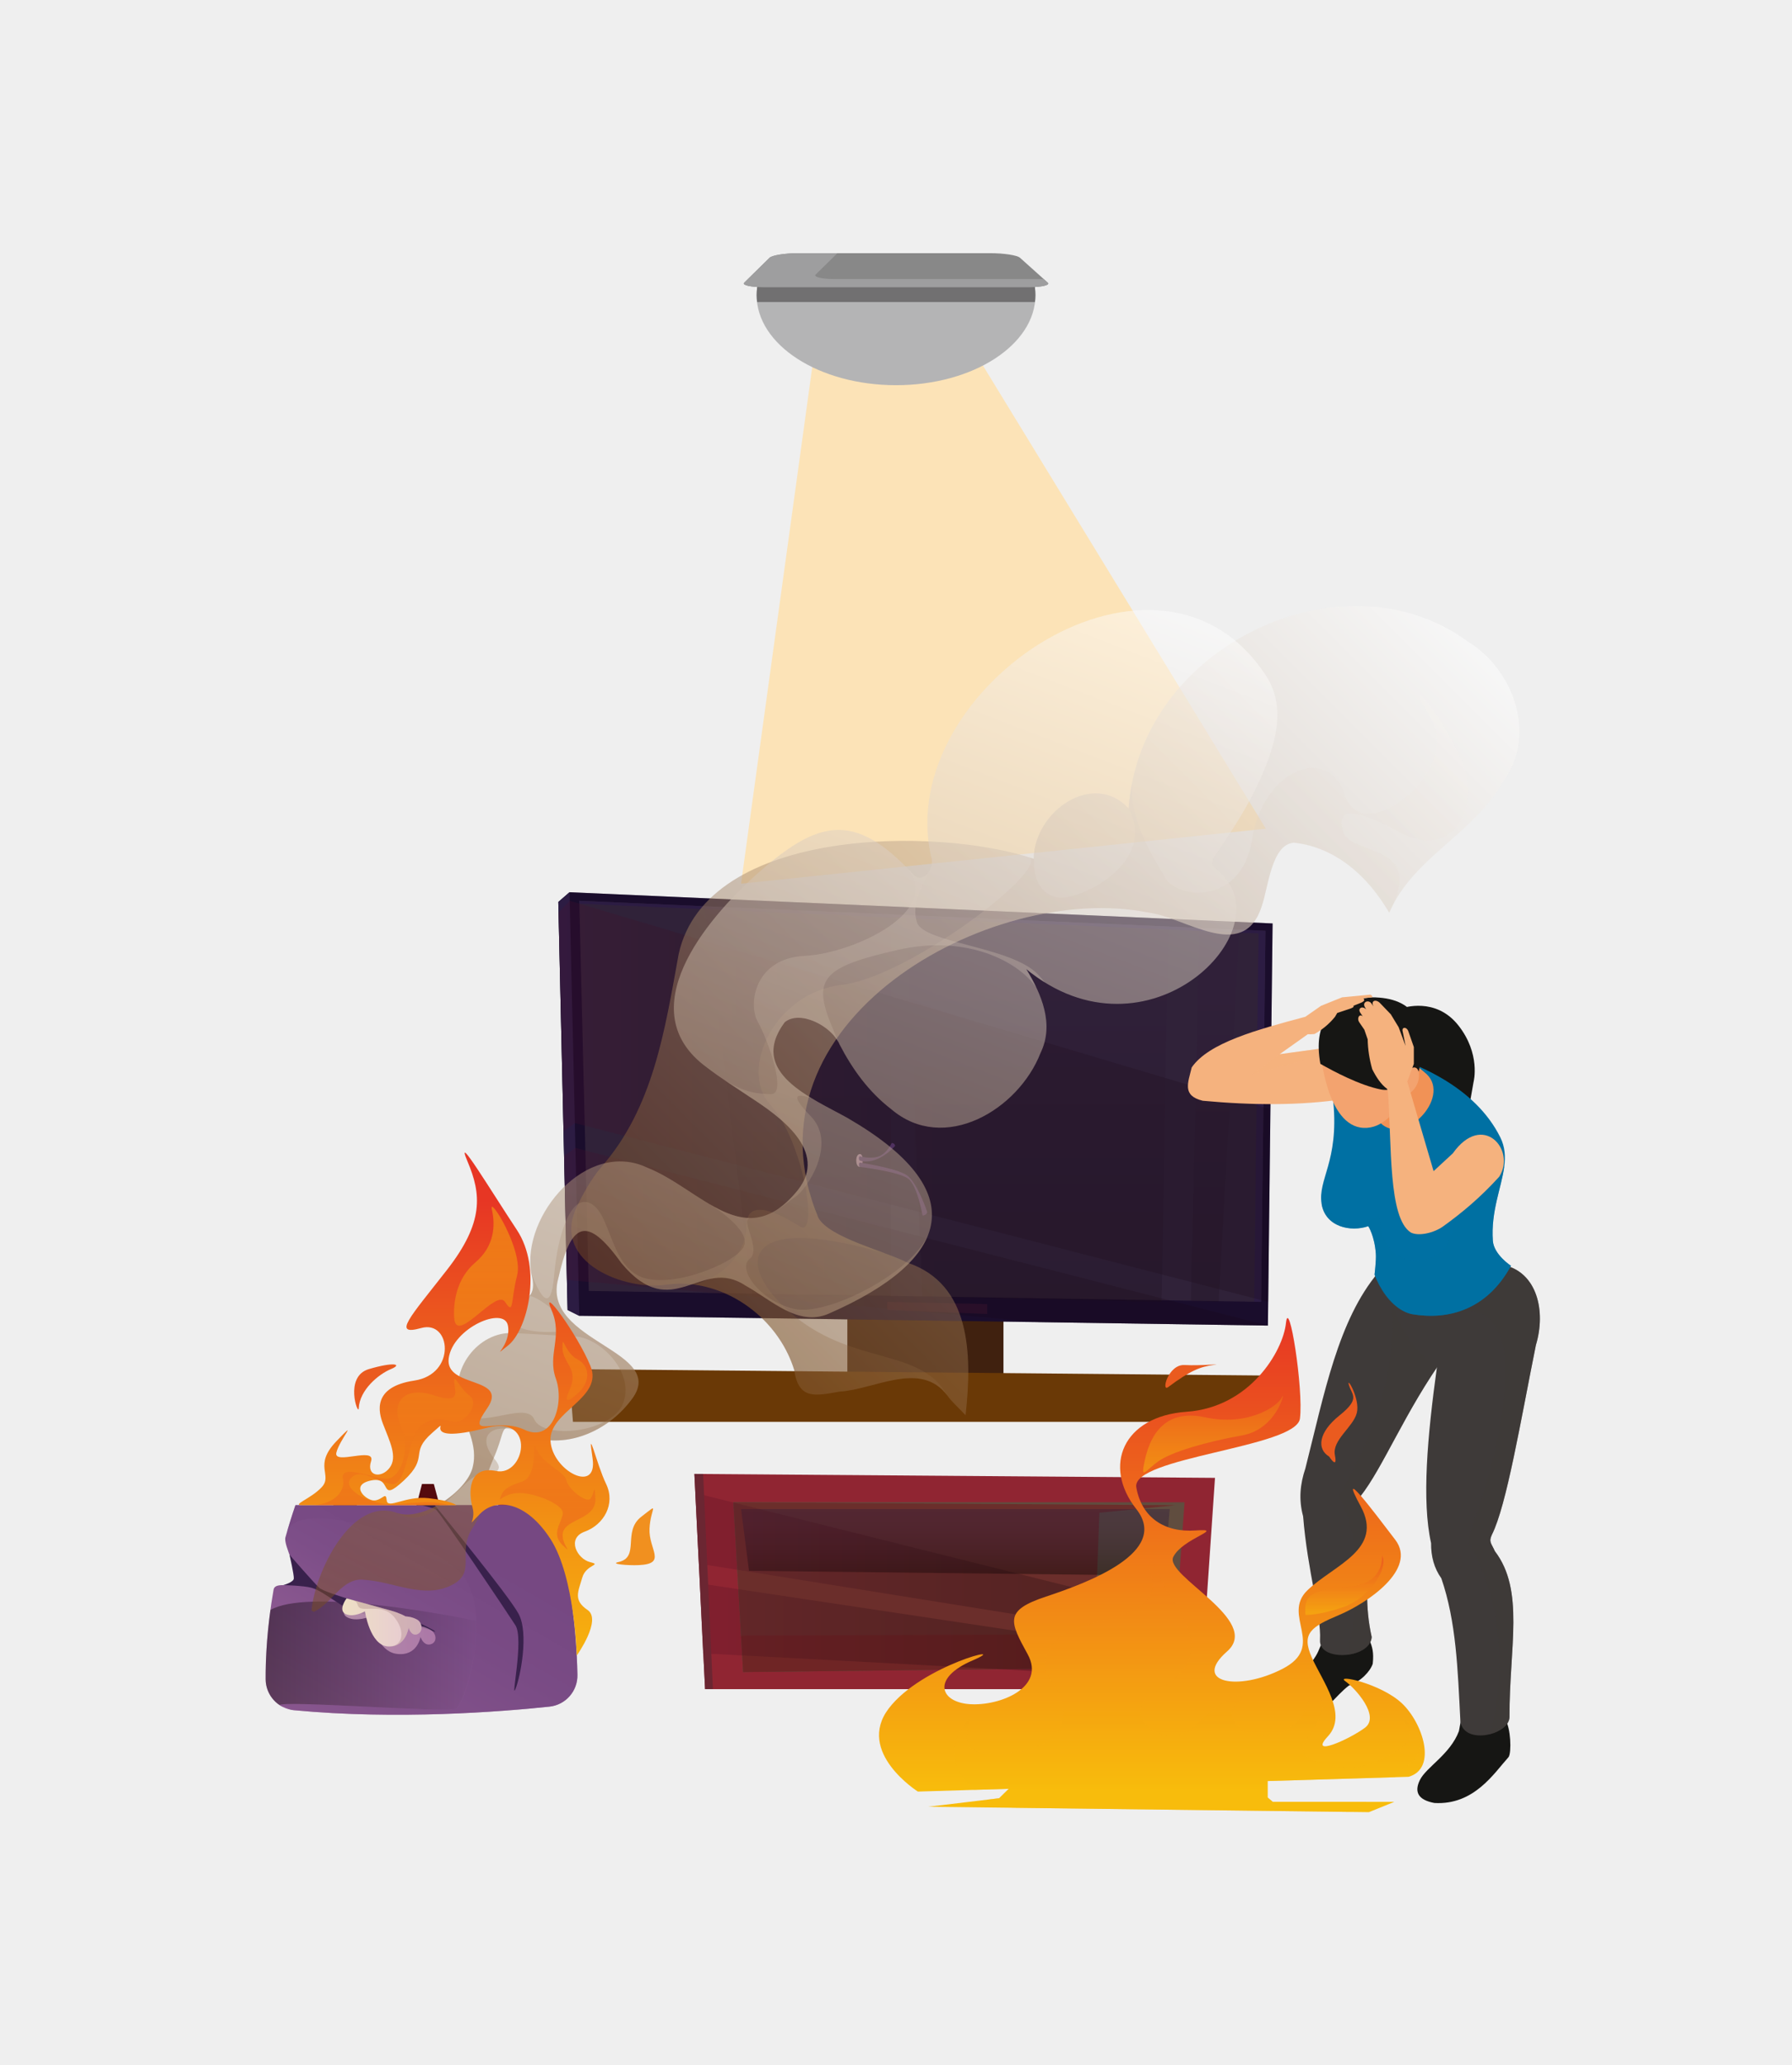
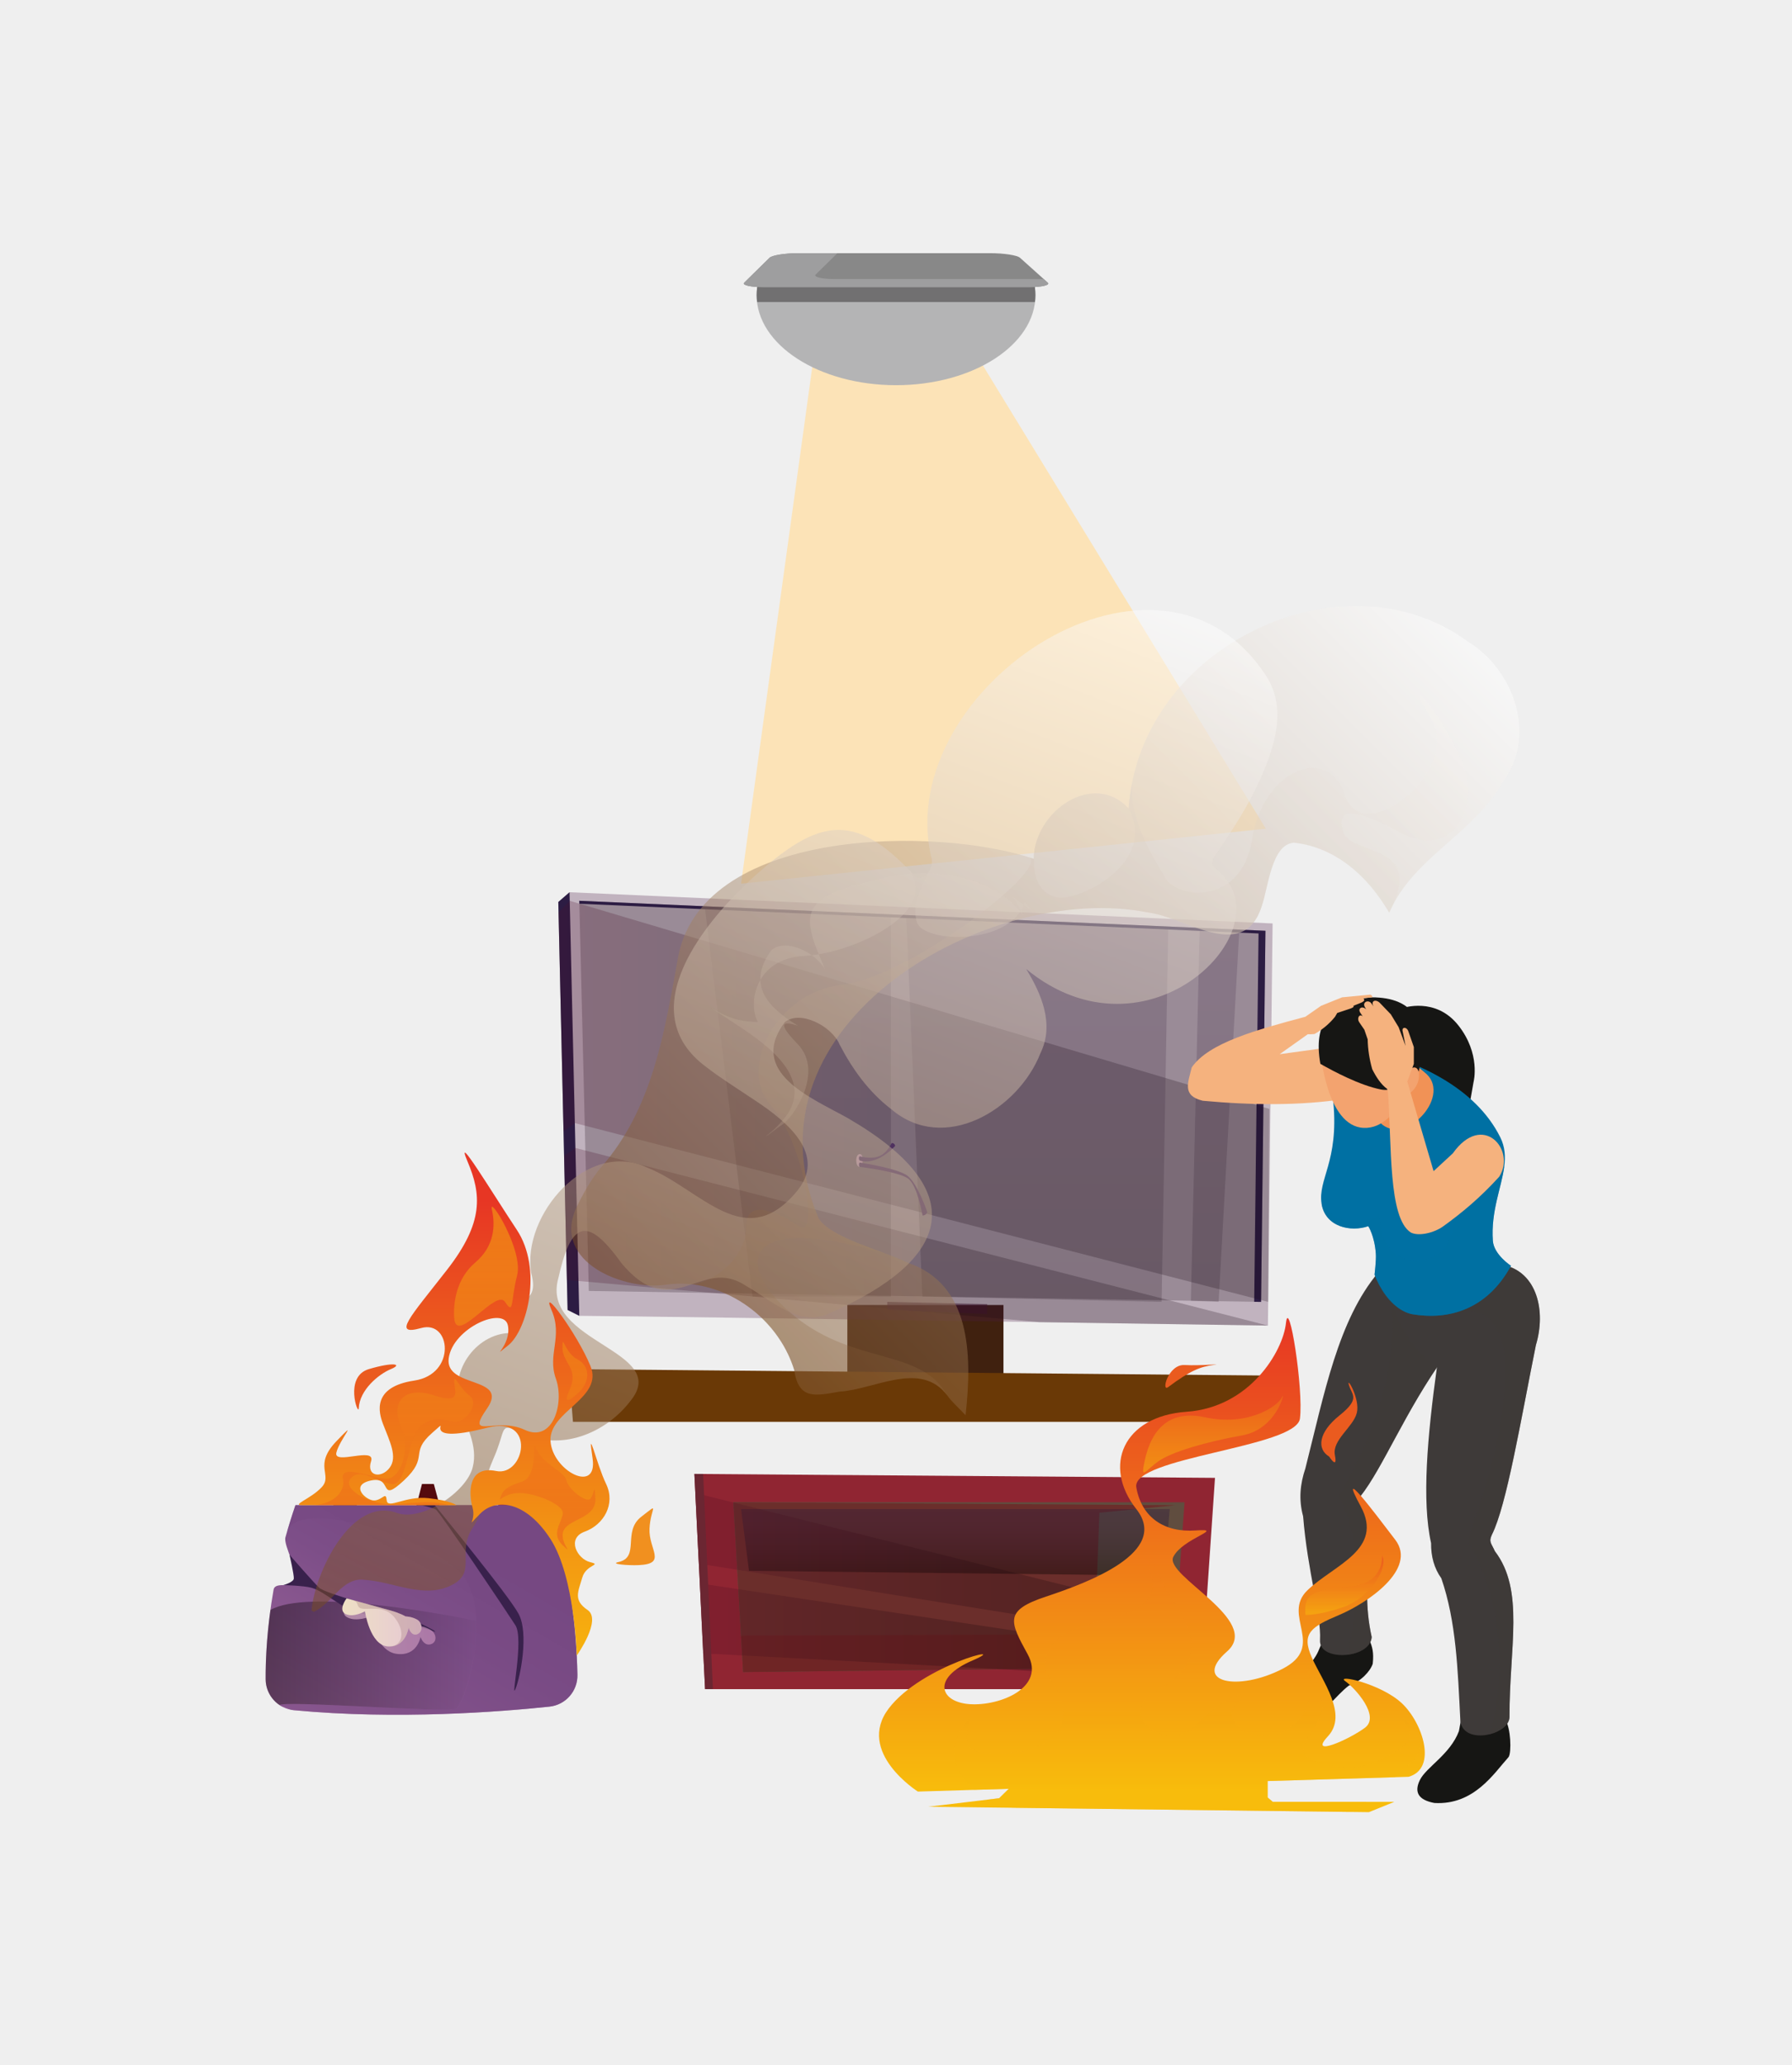
<svg xmlns="http://www.w3.org/2000/svg" version="1.1" x="0px" y="0px" width="560px" height="645px" viewBox="10 10 560 645" enable-background="new 10 10 560 645" xml:space="preserve">
  <defs>
</defs>
  <rect fill="#EFEFEF" width="580" height="665" />
  <rect x="10" y="66.623" fill="none" width="560" height="531.754" />
  <rect x="274.797" y="417.551" fill="#40210F" width="48.785" height="27.004" />
-   <path fill="#070822" d="M184.472,291.691l3.507-3.049l219.707,9.748l-1.466,125.586c0,0-180.442-2.742-215.192-3.049l-3.657-1.828  L184.472,291.691z" />
  <polygon fill="#201D42" points="187.979,288.643 191.027,420.928 187.37,419.1 184.472,291.691 " />
  <polygon opacity="0.37" fill="#595757" points="191.027,291.313 193.998,413.162 404.086,416.584 405.454,300.682 " />
  <polygon fill="#201D42" points="405.454,300.682 191.027,291.313 191.051,292.244 403.295,301.52 401.934,416.551 404.086,416.584   " />
  <linearGradient id="SVGID_3_" gradientUnits="userSpaceOnUse" x1="184.543" y1="353.948" x2="306.829" y2="353.948">
    <stop offset="0" style="stop-color:#4F0E23" />
    <stop offset="0.397" style="stop-color:#2B0712" />
    <stop offset="0.78" style="stop-color:#0F0205" />
    <stop offset="1" style="stop-color:#040000" />
  </linearGradient>
  <polygon opacity="0.24" fill="url(#SVGID_3_)" points="186.102,363.324 189.641,360.736 406.305,416.584 406.681,356.309   188.037,291.313 184.543,294.969 " />
  <linearGradient id="SVGID_6_" gradientUnits="userSpaceOnUse" x1="186.272" y1="396.241" x2="307.352" y2="396.241">
    <stop offset="0" style="stop-color:#4F0E23" />
    <stop offset="0.397" style="stop-color:#2B0712" />
    <stop offset="0.78" style="stop-color:#0F0205" />
    <stop offset="1" style="stop-color:#040000" />
  </linearGradient>
  <polygon opacity="0.24" fill="url(#SVGID_6_)" points="186.271,370.939 189.817,368.506 406.22,423.977 334.885,422.91   187.154,409.727 " />
  <polygon opacity="0.5" fill="#321023" points="287.268,416.584 287.268,419.1 318.504,420.355 318.504,417.27 " />
  <linearGradient id="SVGID_7_" gradientUnits="userSpaceOnUse" x1="259.374" y1="414.908" x2="259.374" y2="293.965">
    <stop offset="0" style="stop-color:#040000" />
    <stop offset="1" style="stop-color:#2D1B3B" />
  </linearGradient>
  <polygon opacity="0.18" fill="url(#SVGID_7_)" points="230.338,293.965 245.171,414.908 288.41,414.908 288.41,296.496 " />
  <linearGradient id="SVGID_8_" gradientUnits="userSpaceOnUse" x1="334.148" y1="416.584" x2="334.148" y2="296.709">
    <stop offset="0" style="stop-color:#040000" />
    <stop offset="1" style="stop-color:#2D1B3B" />
  </linearGradient>
  <polygon opacity="0.18" fill="url(#SVGID_8_)" points="293.235,296.709 298.24,414.908 372.998,416.584 375.063,300.291 " />
  <linearGradient id="SVGID_9_" gradientUnits="userSpaceOnUse" x1="389.69" y1="416.584" x2="389.69" y2="300.715">
    <stop offset="0" style="stop-color:#040000" />
    <stop offset="1" style="stop-color:#2D1B3B" />
  </linearGradient>
  <polygon opacity="0.18" fill="url(#SVGID_9_)" points="384.883,300.715 382.142,416.232 390.824,416.584 397.236,301.258 " />
  <path fill="#6A3906" d="M187.75,437.572l1.295,16.463h216.409c0,0,12.962-6.248-1.597-14.477L187.75,437.572z" />
  <polygon fill="#FCE3B7" points="405.585,268.805 313.172,117.625 265.12,115.279 241.578,285.979 " />
  <polygon fill="#902532" points="226.991,470.307 230.338,537.523 385.19,537.523 389.686,471.531 " />
  <polygon fill="#604D3F" points="239.184,479.154 380.166,479.154 376.502,530.568 242.232,532.188 " />
  <polygon fill="#604D3F" points="239.184,479.154 242.232,532.188 375.063,530.66 377.418,480.07 " />
  <polygon opacity="0.56" fill="#75161B" points="377.418,480.07 353.562,482.428 351.736,530.928 242.232,532.188 239.184,479.154   " />
  <linearGradient id="SVGID_10_" gradientUnits="userSpaceOnUse" x1="308.562" y1="502.057" x2="308.562" y2="482.317">
    <stop offset="0" style="stop-color:#040000" />
    <stop offset="0.081" style="stop-color:#090307" />
    <stop offset="0.446" style="stop-color:#1D1024" />
    <stop offset="0.765" style="stop-color:#291835" />
    <stop offset="1" style="stop-color:#2D1B3B" />
  </linearGradient>
  <polygon opacity="0.39" fill="url(#SVGID_10_)" points="241.578,481.279 244.063,500.568 373.682,502.057 375.546,481.279 " />
  <linearGradient id="SVGID_11_" gradientUnits="userSpaceOnUse" x1="386.649" y1="500.222" x2="235.274" y2="500.222">
    <stop offset="0" style="stop-color:#040000" />
    <stop offset="0.22" style="stop-color:#0F0205" />
    <stop offset="0.603" style="stop-color:#2B0712" />
    <stop offset="1" style="stop-color:#4F0E23" />
  </linearGradient>
  <polygon opacity="0.24" fill="url(#SVGID_11_)" points="228.401,498.652 230.479,498.652 386.139,523.58 386.649,516.076   229.664,476.863 227.318,476.863 " />
  <polygon opacity="0.35" fill="#75161B" points="241.578,520.822 375.546,520.27 375.063,530.66 242.232,532.188 " />
  <linearGradient id="SVGID_12_" gradientUnits="userSpaceOnUse" x1="228.695" y1="518.839" x2="356.256" y2="518.839">
    <stop offset="0" style="stop-color:#4F0E23" />
    <stop offset="0.397" style="stop-color:#2B0712" />
    <stop offset="0.78" style="stop-color:#0F0205" />
    <stop offset="1" style="stop-color:#040000" />
  </linearGradient>
  <path opacity="0.24" fill="url(#SVGID_12_)" d="M228.695,504.494l127.156,19.086c0,0,0.91,9.822,0,9.6  c-0.916-0.236-126.188-6.834-126.188-6.834L228.695,504.494z" />
  <polygon fill="#6B2632" points="229.736,470.307 232.785,537.523 230.338,537.523 226.991,470.307 " />
  <polygon fill="#78261C" points="113.533,482.811 115.96,473.438 119.654,473.438 122.438,483.721 " />
  <polygon fill="#A83332" points="114.809,477.877 120.979,478.584 122.438,483.721 113.533,482.811 " />
  <polygon fill="#78261C" points="165.045,482.811 167.47,473.438 171.163,473.438 173.951,483.721 " />
  <polygon fill="#A83332" points="166.321,477.877 172.492,478.584 173.951,483.721 165.045,482.811 " />
  <polygon fill="#540A0E" points="139.446,482.811 141.871,473.438 145.566,473.438 148.354,483.721 " />
  <polygon fill="#540A0E" points="140.725,480.736 146.896,481.441 148.354,486.58 139.446,485.664 " />
  <linearGradient id="SVGID_13_" gradientUnits="userSpaceOnUse" x1="119.168" y1="-8813.842" x2="167.27" y2="-8730.526" gradientTransform="matrix(1 0 0 -1 0 -8258.727)">
    <stop offset="0" style="stop-color:#9A649A" />
    <stop offset="0.136" style="stop-color:#915D94" />
    <stop offset="0.499" style="stop-color:#7D4E88" />
    <stop offset="0.746" style="stop-color:#764983" />
  </linearGradient>
  <path fill="url(#SVGID_13_)" d="M102.324,480.063h79.256c0,0,8.237,21.406,8.865,52.992c0.105,5.078-3.689,9.393-8.738,9.926  c-15.088,1.596-47.584,4.174-79.848,1.119c-5.005-0.479-8.826-4.662-8.849-9.697c-0.026-6.477,0.422-16.197,2.479-27.926  c0.514-2.918,6.56,0.059,7.293-3.094c0.549-2.363-4.267-10.809-3.58-13.283C100.113,486.836,101.146,483.492,102.324,480.063z" />
  <path opacity="0.5" fill="#764983" d="M181.58,480.063c0,0,8.237,21.406,8.865,52.992c0.105,5.078-3.689,9.393-8.738,9.926  c-15.088,1.596-47.584,4.174-79.848,1.119c-0.333-0.033-0.664-0.086-0.98-0.148c-1.158-0.553-2.17-0.947-2.967-1.117  c-0.19-0.115-0.377-0.227-0.557-0.348c1.508-1.482,52.359,2.432,55.111,1.158c2.974-1.371,12.268-31.803,1.07-42.775  c-11.202-10.973-50.506-23.541-53.889-12.332c0.799-2.762,1.686-5.592,2.676-8.475H181.58z" />
  <linearGradient id="SVGID_14_" gradientUnits="userSpaceOnUse" x1="93.01" y1="-8785.756" x2="158.915" y2="-8785.756" gradientTransform="matrix(1 0 0 -1 0 -8258.727)">
    <stop offset="0" style="stop-color:#040000" />
    <stop offset="1" style="stop-color:#764983" />
  </linearGradient>
  <path opacity="0.42" fill="url(#SVGID_14_)" d="M158.883,516.184c0.48,11.961-4.496,26.58-6.416,27.461  c-2.752,1.273-53.604-2.641-55.111-1.158c0.18,0.121,0.366,0.232,0.557,0.348c-2.936-1.691-4.885-4.84-4.901-8.432  c-0.022-5.273,0.271-12.707,1.495-21.611C105.857,506.242,146.326,513.643,158.883,516.184z" />
  <path opacity="0.28" fill="#4D1B45" d="M184.472,291.691l3.507-3.049l219.707,9.748l-1.466,125.586c0,0-180.442-2.742-215.192-3.049  l-3.657-1.828L184.472,291.691z" />
  <path fill="#39214C" d="M141.729,480.063c0,0,3.288,0.766,4.433,1.332c1.143,0.572,22.154,31.895,24.9,36.166  c2.738,4.26-1.528,23.613,0,19.963c1.521-3.664,4.32-17.529,0.941-23.629c-3.379-6.096-24.984-32.326-25.27-32.785  c-0.283-0.457-0.912-1.047-0.912-1.047H141.729z" />
  <path fill="#39214C" d="M100.47,495.551c0,0,7.345,8.479,9.288,10.309c1.943,1.828,20.57,6.746,23.318,7.541  c2.742,0.805,17.028,7.654,11.771,5.828c-5.261-1.824-22.744-4.566-27.664-7.654c-4.914-3.088-7.314-5.031-9.828-5.715  c-2.516-0.691-8.8-0.834-8.8-0.834s3.141-0.885,3.259-2.023C101.926,501.857,100.47,495.551,100.47,495.551z" />
  <linearGradient id="SVGID_15_" gradientUnits="userSpaceOnUse" x1="117.421" y1="518.432" x2="146.087" y2="518.432">
    <stop offset="0" style="stop-color:#D9B1C8" />
    <stop offset="0.373" style="stop-color:#D4A7C4" />
    <stop offset="1" style="stop-color:#C68DBB" />
  </linearGradient>
  <path opacity="0.68" fill="url(#SVGID_15_)" d="M118.977,510.281c0,0-3.235,3.406-0.373,4.859c2.865,1.445,7.014-0.281,7.014-0.281  s1.764,10.73,8.291,11.633c6.529,0.896,7.501-5.273,7.501-5.273s0.88,2.813,3.089,2.309c2.204-0.51,2.031-3.422,0-4.572  c-2.032-1.152-4.158-1.328-4.158-1.328s-2.006-1.195-5.457-2.297C131.428,514.23,118.977,510.281,118.977,510.281z" />
  <linearGradient id="SVGID_16_" gradientUnits="userSpaceOnUse" x1="116.963" y1="516.681" x2="141.723" y2="516.681">
    <stop offset="0" style="stop-color:#EEE0C4" />
    <stop offset="0.044" style="stop-color:#EEDFC5" />
    <stop offset="1" style="stop-color:#E6C7D4" />
  </linearGradient>
  <path fill="url(#SVGID_16_)" d="M118.306,509.162c0,0-2.797,3.668-0.317,4.885c2.474,1.225,6.056-0.834,6.056-0.834  s1.524,10.586,7.161,10.969c5.641,0.387,6.478-5.869,6.478-5.869s0.763,2.742,2.67,2.063c1.903-0.688,1.75-3.586,0-4.574  c-1.753-0.994-3.593-0.998-3.593-0.998s-1.727-1.033-4.714-1.855C129.063,512.117,118.306,509.162,118.306,509.162z" />
  <linearGradient id="SVGID_17_" gradientUnits="userSpaceOnUse" x1="277.577" y1="372.406" x2="279.636" y2="372.406">
    <stop offset="0" style="stop-color:#D9B1C8" />
    <stop offset="0.373" style="stop-color:#D4A7C4" />
    <stop offset="1" style="stop-color:#C68DBB" />
  </linearGradient>
  <path opacity="0.68" fill="url(#SVGID_17_)" d="M278.609,370.412c1.455-0.232,1.278,3.996,0,3.996  C277.322,374.408,277.146,370.635,278.609,370.412z" />
  <path fill="#4F315F" d="M278.609,374.408c0,0-0.406-0.57,0-1.342c0,0,11.459,1.682,14.777,3.971  c3.311,2.287,6.398,11.545,6.398,11.545s-0.288,0.973-1.485,1.027c0,0-1.583-9.262-4.442-11.486  C291.004,375.898,278.609,374.408,278.609,374.408z" />
  <path fill="#4F315F" d="M278.609,371.096c0,0-0.455,0.58,0,1.309c0,0,4.772,2.121,11.119-4.514c0,0-0.059-0.969-1.086-0.91  c0,0-1.492,3.26-4.057,4.172C282.008,372.064,278.609,371.096,278.609,371.096z" />
  <path opacity="0.21" fill="#7A4A4F" d="M137.683,518.313c0,0,0.763,2.742,2.67,2.063c1.903-0.688,1.75-3.586,0-4.574  c-1.753-0.994-3.593-0.998-3.593-0.998s-1.727-1.033-4.714-1.855c-2.251-0.627-8.915-2.459-12.056-3.322  c3.043,0.836,0.393,2.918,4.508,2.807c4.116-0.117,7.146-0.174,9.664,3.945c2.514,4.109,1.237,8.016-2.957,7.805  C136.846,524.568,137.683,518.313,137.683,518.313z" />
  <path fill="#161614" d="M438.025,522.285c0.785,2.055,1.348,3.674,0.955,7.314c-0.775,2.33-3.658,5.516-7.443,6.793  c-4.387,3.33-7.217,8.531-12.755,10.174c-6.347,1.877-10.188-0.59-9.684-4.365c0.874-6.514,9.337-8.928,12.841-16.455l3.183-7.523  h11.349L438.025,522.285z" />
  <path fill="#161614" d="M480.357,547.031c1.793,2.473,2.029,10.271,1.087,11.686c-4.541,5.018-10.763,15.068-23.188,14.355  c-5.019-0.936-6.422-3.381-4.524-7.205c1.992-4.01,9.458-7.982,12.18-15.234l1.146-6.227L480.357,547.031z" />
  <path fill="#3E3A39" d="M417.225,483.547c1.381,17.297,5.713,30.789,5.28,38.611c-0.274,3.762,4.437,5.184,8.84,4.582  c3.651-0.486,7.099-2.381,7.309-5.496c-4.351-19.363,3.209-33.35-3.665-43.771c7.276-9.125,14.091-26.801,26.847-44.439  l-18.262-22.188l-2.858-3.475c-12.553,14.891-16.842,37.746-22.79,61.223C416.315,473.369,415.779,478.26,417.225,483.547z" />
  <path opacity="0.5" fill="#3E3A39" d="M431.345,526.74c3.651-0.486,7.099-2.381,7.309-5.496c-4.351-19.363,3.209-33.35-3.665-43.771  c7.276-9.125,14.091-26.801,26.847-44.439l-18.262-22.188c4.783,20.355-2.293,44.033-15.231,66.404  C435.408,491.678,434.895,505.43,431.345,526.74z" />
  <path fill="#3E3A39" d="M459.041,436.928c-2.996,21.73-4.773,41.729-1.832,54.982c-0.036,4.137,0.942,7.842,3.206,10.994  c4.655,13.525,5.133,28.318,5.954,44.67c0.608,4.199,5.244,5.045,9.268,4.004c3.223-0.832,6.047-2.885,6.082-5.371  c-0.072-21.77,4.813-39.527-4.58-51.781c-1.043-2.422-2.008-2.84-0.916-5.156c4.6-9.146,8.951-35.42,13.747-59.221  c3.206-10.643,0.347-22.678-10.008-24.969l-6.278,1.244l-29.992,5.967C446.132,421.432,449.704,430.408,459.041,436.928z" />
  <path opacity="0.5" fill="#3E3A39" d="M468.662,490.99c9.891,18.055,12.572,38.148,6.975,60.588  c3.223-0.832,6.047-2.885,6.082-5.371c-0.072-21.77,4.813-39.527-4.58-51.781c-1.043-2.422-2.008-2.84-0.916-5.156  c4.6-9.146,8.951-35.42,13.747-59.221c3.206-10.643,0.347-22.678-10.008-24.969l-6.278,1.244l-9.238,13.693  c9.834-2.459,13.544,3.213,15.517,11.184C481.987,449.59,475.847,470.156,468.662,490.99z" />
  <path fill="#F5B27E" d="M429.947,353.248c-13.494,2.014-28.324,1.982-44.1,0.516c-6.529-1.602-4.576-5.604-3.438-10.402  c5.286-7.715,20.371-11.781,35.508-15.828l1.034,5.268l-9.049,6.418l16.263-2.225L429.947,353.248z" />
-   <polygon opacity="0.3" fill="#F5B27E" points="409.903,339.219 401.385,345.406 424.789,339.219 422.996,337.434 " />
  <path fill="#161614" d="M448.369,324.813c0,0,10.214-3.58,17.319,5.357c7.099,8.932,4.81,17.674,4.81,17.674l-1.604,9.133  l-9.284,0.912l-13.168-13.285l1.927-19.014V324.813z" />
  <path fill="#0070A3" d="M422.996,385.936c1.151,7.23,9.088,8.912,14.584,7.002c0,0,1.963,2.904,2.375,8.637  c0.145,2.035-0.412,6.484-0.412,6.484c1.508,4.033,4.744,9.068,8.914,11.324c0.934,0.504,1.924,0.877,2.951,1.057  c11.382,1.898,23.332-1.494,30.771-15.129c0,0-5.332-3.473-5.656-7.787c-0.667-9.219,2.676-16.566,3.547-23.158  c0.426-3.18,0.255-6.184-1.211-9.148c-7.785-15.691-26.086-23.953-43.615-28.223l-8.578,17.234  C428.416,372.781,421.762,378.297,422.996,385.936z" />
  <path fill="#F19256" d="M450.221,340.678l5.614,4.777c7.675,7.352-7.112,22.697-14.493,15.193l-9.906-11.092L450.221,340.678z" />
  <path fill="#F3A36F" d="M453.008,341.549c0,0-5.116,21.225-16.877,20.691c-11.758-0.533-13.515-24.127-13.515-24.127  c0.079-10.043,5.319-16.09,18.628-15.887C450.283,323.451,454.766,329.311,453.008,341.549z" />
  <path fill="#161614" d="M450.332,347.582l-4.324,2.084c-1.414,0.684-2.997,0.879-4.535,0.568  c-6.506-1.299-14.584-5.559-18.856-7.998c-2.294-12.813,3.036-19.748,16.037-20.771c13.229,0.01,18.032,7.789,14.731,23.021  L450.332,347.582z" />
  <path fill="#F3A36F" d="M450.41,344.186c0.514-0.529,1.25-1.002,1.943-0.756c0.691,0.238,0.976,1.057,1.051,1.783  c0.226,2.197-0.723,4.475-2.44,5.869c-0.302,0.248-0.638,0.471-1.024,0.563c-0.386,0.084-0.82,0.01-1.092-0.275  c-0.217-0.223-0.302-0.539-0.36-0.848C448.064,348.268,448.808,345.828,450.41,344.186z" />
  <path fill="#F5B27E" d="M449.475,348.592l2.35-6.355v-5.242l-1.715-4.914c-0.539-1.533-2.257-1.412-1.74,0.191l0.877,4.369  l-2.172-5.842l-2.441-4.021l-3.343-3.484c-1.302-1.373-3.046-0.836-2.064,1.035l-0.651-0.955c-1.027-1.35-3.003-0.352-2.021,1.203  l0.379,0.668c-1.178-1.264-2.826-0.361-1.792,1.105l0.723,1.07c-1.105-0.992-1.937,0.67-1.057,1.891l1.554,2.27l1.034,3  c0.065,3.023,0.514,6.127,1.43,9.338c1.328,2.637,2.819,4.822,4.64,6.131l0.975,3.199c0,0,5.037-1.891,5.211-1.891  S449.475,348.592,449.475,348.592z" />
  <path opacity="0.5" fill="#0070A3" d="M422.996,385.936c1.151,7.23,9.088,8.912,14.584,7.002c0,0,1.963,2.904,2.375,8.637  c0.145,2.035-0.412,6.484-0.412,6.484c1.584,4.232,4.482,9.064,8.914,11.324c0.77,0.4,1.584,0.717,2.457,0.939  c0.164,0.043,0.328,0.082,0.494,0.117c11.382,1.898,23.332-1.494,30.771-15.129c0,0-5.332-3.473-5.656-7.787  c-0.667-9.219,2.676-16.566,3.547-23.158l-13.773,6.363l-1.583,9.48c-1.027,9.215-5.261,14.377-14.454,13.27  c-6.595-1.322-9.225-7.871-9.16-14.203C435.447,393.166,427.317,392.264,422.996,385.936z" />
  <path fill="#F5B27E" d="M478.513,377.479c-5.979,6.594-11.855,11.445-17.562,15.537c-2.813,2.021-7.566,3.135-10.047,1.91  c-7.115-4.488-5.953-27.191-7.2-44.596c1.21-2.789,3.596-3.43,6.092-2.486L458,375.742l6.008-5.555  C473.348,357.043,483.858,369.113,478.513,377.479z" />
  <path fill="#F5B27E" d="M417.421,331.773c0.065,1.354,1.63,1.322,3.363,1.145c2.692-1.502,4.757-3.344,6.415-5.385l0.684-1.184  l4.126-1.375c0.743-0.273,1.233-0.555,0.916-0.869l2.598-1.037c0.769-0.377,1.076-0.803,0.521-1.303l2.8-0.301  c0.085-0.369-0.163-0.631-0.599-0.84l-8.836,0.84l-6.569,2.641l-4.921,3.428L417.421,331.773z" />
  <linearGradient id="SVGID_18_" gradientUnits="userSpaceOnUse" x1="369.969" y1="575.934" x2="369.969" y2="421.633">
    <stop offset="0.044" style="stop-color:#F8BC0C" />
    <stop offset="1" style="stop-color:#E73624" />
  </linearGradient>
  <path fill="url(#SVGID_18_)" d="M296.838,569.506c0,0-19.434-12.297-9.141-25.91c10.289-13.629,39.229-20.598,26.26-15.055  c-12.975,5.547-10.243,13.053-0.863,13.668c9.376,0.615,23.783-5.176,18.064-15.563c-5.715-10.387-7.338-13.699,5.703-18.029  c13.039-4.326,38.858-13.846,28.236-27.338c-10.62-13.48-4.155-28.994,15.703-30.385c19.857-1.383,30.143-18.994,31.059-27.676  c0.916-8.689,5.542,20.74,4.371,29.803c-1.172,9.055-52.782,12.051-51.133,21.48c1.648,9.426,8.779,14.152,18.49,13.459  c9.709-0.688-3.933,2.352-6.923,8.23c-2.983,5.865,27.893,19.832,16.799,29.549c-11.093,9.725,3.412,12.594,17.31,5.443  c13.885-7.152-0.475-16.658,7.842-24.582s23.938-12.684,16.59-26.201c-7.345-13.521,3.814,1.299,10.809,10.465  c6.994,9.168-8.731,19.779-17.555,23.502c-8.83,3.717-11.85,5.771-8.512,13.268c3.343,7.49,11.357,17.793,5.037,24.598  c-6.326,6.805,6.75,0.936,11.555-2.656c4.81-3.6-2.904-12.229-6.137-14.543c-3.226-2.316,11.077,0.725,17.652,6.867  c6.57,6.145,11.205,20.422,2.134,22.992l-44.048,1.328l0.004,5.131l1.6,1.373h37.963l-7.921,3.209l-137.714-1.684l22.168-2.666  l2.984-2.936L296.838,569.506z" />
  <linearGradient id="SVGID_19_" gradientUnits="userSpaceOnUse" x1="380.827" y1="575.865" x2="380.827" y2="421.557">
    <stop offset="0.044" style="stop-color:#F8BC0C" />
    <stop offset="1" style="stop-color:#E73624" />
  </linearGradient>
  <path opacity="0.47" fill="url(#SVGID_19_)" d="M448.932,547.934c3.469,5.148,1.106,7.191-6.134,10.926  c-7.239,3.73-11.964,4.035-20.555,1.52c-8.591-2.514-3.981-6.629,0-13.463c3.978-6.828-7.642-24.258-3.628-14.729  c4.018,9.518-4.697,20.195-13.161,20.045c-8.454-0.146-13.714-6.941-8.218-11.059c5.489-4.125-4.123-2.283-13.42,7.486  c-9.301,9.768-26.133-3.822-11.928-10.973c14.211-7.152,11.62-18.227,5.195-27.059c-6.432-8.836-9.54-22.125-7.115-7.416  c2.424,14.707-25.776,10.533-31.721,21.248c-5.944,10.713,5.028,9.398,3.883,22.059c-1.139,12.648-28.341,13.178-29.718,8.369  c-1.368-4.799,3.435-12.791-1.728-5.313c-4.004,5.822-3.494,12.988,3.684,19.4l10.855-0.328l-2.984,2.936l-3.814,0.461  c1.165,0.748,2.428,1.484,3.812,2.205c0,0,2.024,0.127,5.499,0.332l104.119,1.283c1.832-0.891,3.559-1.949,5.188-3.141h-29.299  l-1.6-1.373l-0.004-5.131l39.795-1.203c1.715-1.598,3.416-3.18,5.188-4.639C458.612,554.209,445.465,542.773,448.932,547.934z" />
  <linearGradient id="SVGID_20_" gradientUnits="userSpaceOnUse" x1="389.07" y1="469.824" x2="389.07" y2="423.27">
    <stop offset="0.044" style="stop-color:#F8BC0C" />
    <stop offset="1" style="stop-color:#E73624" />
  </linearGradient>
  <path opacity="0.47" fill="url(#SVGID_20_)" d="M367.662,466.428c2.208-10.633,8.178-16.148,18.987-13.799  c13.321,2.895,22.721-3.455,23.967-6.301c1.243-2.84-1.276,9.957-12.438,11.939c-11.162,1.984-22.213,5.189-26.289,8.16  C367.813,469.395,366.445,472.291,367.662,466.428z" />
  <linearGradient id="SVGID_21_" gradientUnits="userSpaceOnUse" x1="430.103" y1="514.368" x2="430.103" y2="495.744">
    <stop offset="0.044" style="stop-color:#F8BC0C" />
    <stop offset="1" style="stop-color:#E73624" />
  </linearGradient>
  <path opacity="0.47" fill="url(#SVGID_21_)" d="M417.957,514.367c-0.543-6.402,1.545-7.771,14.117-8.93s9.072-12.969,10.125-8.811  c1.054,4.158-4.609,12.49-12.213,15.184C422.374,514.502,417.957,514.367,417.957,514.367z" />
  <path fill="#EA5B1F" d="M375.063,443.18c6.948-5.207,10.189-6.373,14.008-6.883c3.814-0.51-3.805,0.285-8.904,0  C375.055,436.02,372.771,444.898,375.063,443.18z" />
  <path fill="#EA5B1F" d="M425.367,464.891c-3.909-2.354-3.398-7.545,3.207-12.838c6.602-5.293,3.922-6.326,2.979-9.467  c-0.948-3.141,3.565,4.248,2.45,8.676c-1.115,4.416-7.783,8.449-6.847,13.178C428.09,469.17,425.367,464.891,425.367,464.891z" />
  <linearGradient id="SVGID_22_" gradientUnits="userSpaceOnUse" x1="451.357" y1="191.751" x2="216.21" y2="426.898">
    <stop offset="0" style="stop-color:#FFFFFF" />
    <stop offset="1" style="stop-color:#794C21" />
  </linearGradient>
  <path opacity="0.5" fill="url(#SVGID_22_)" d="M444.129,295.027c-6.676-11.424-16.72-20.426-29.737-21.859  c-7.138,0.406-8.067,14.277-10.135,19.926c-5.738,17.828-24.065,3.129-35.698,1.84c-49.021-9.707-128.341,34.217-102.797,95.451  c3.546,6.209,21.006,10.4,27.866,13.961c19.669,6.662,20.244,28.295,18.118,47.631c-2.408-2.561-4.318-4.164-5.713-6.166  c-8.352-11.09-22.736-1.838-33.656-1.223c-7.42,1.281-12.799,2.748-14.166-6.691c-5.273-17.139-23.005-29.123-40.069-26.691  c-12.641,1.969-35.764-6.791-28.089-23.932c2.172-4.498,4.658-9.016,7.815-12.758c16.296-18.533,19.871-42.697,24.199-66.461  c8.644-40.016,81.467-39.865,110.989-29.85c0.163-15.045,18.709-27.59,29.639-15.732c3.553-51.109,67.269-80.529,105.932-52.162  c14.217,8.662,21.938,29.023,11.012,43.918C470.42,270.596,451.645,277.682,444.129,295.027z" />
  <linearGradient id="SVGID_23_" gradientUnits="userSpaceOnUse" x1="463.245" y1="203.514" x2="227.494" y2="439.265">
    <stop offset="0" style="stop-color:#FFFFFF" />
    <stop offset="1" style="stop-color:#794C21" />
  </linearGradient>
  <path opacity="0.26" fill="url(#SVGID_23_)" d="M429.765,269.844c-2.28-7.406,2.427-8.105,18.075,0.299  c15.656,8.4,25.661-7.473,18.687-23.113c-6.972-15.645-19.06-28.754-9.308-12.563c9.752,16.174-21.248,40.709-26.843,24.02  c-5.595-16.695-25.806-7.609-29.051,13.451c-3.245,21.059-23.665,18.945-27.31,12.033c-3.131-5.938-10.81-16.254-10.264-29.379  c-0.507,2.563-0.869,5.189-1.057,7.881c9.147,16.629-15.035,29.002-22.188,27.771c-7.141-1.223-8.8-9.709-6.307-18.307  c-0.707,1.996-1.125,4.104-1.145,6.268c-0.452-0.15-0.91-0.303-1.378-0.451c5.889,4.064-37.848,37.434-58.593,39.799  c-20.744,2.371-32.521,26.371-22.232,37.639c10.289,11.256,15.163,41.809,9.055,37.828c-6.107-3.975-16.818-9.381-16.668,0  c0.105,6.303-5.201,15.143-16.324,18.166c14.008,1.865,26.931,12.516,31.295,26.711c1.367,9.439,6.746,7.973,14.166,6.691  c10.92-0.615,25.305-9.867,33.656,1.223c-8.264-14.875-28.743-9.428-47.587-24.654c-18.844-15.229-18.444-33.369,28.263-19.688  c-7.953-2.957-18.311-6.461-20.947-11.084c-25.544-61.234,53.776-105.158,102.797-95.451c11.633,1.289,29.96,15.988,35.698-1.84  c2.067-5.648,2.997-19.52,10.135-19.926c13.018,1.434,23.062,10.436,29.737,21.859c0.426-0.977,0.891-1.916,1.378-2.83  C453.773,273.469,431.939,276.914,429.765,269.844z" />
  <linearGradient id="SVGID_24_" gradientUnits="userSpaceOnUse" x1="-1582.432" y1="333.155" x2="-1857.12" y2="607.843" gradientTransform="matrix(0.913 -0.407 0.407 0.913 1645.516 -763.73)">
    <stop offset="0" style="stop-color:#FFFFFF" />
    <stop offset="1" style="stop-color:#794C21" />
  </linearGradient>
  <path opacity="0.5" fill="url(#SVGID_24_)" d="M107.354,512.988c0.926-11.445,12.355-35.936,26.832-30.451  c7.75,2.662,21.707-6.682,23.545-14.363c1.707-6.744-2.156-12.83-3.916-19.111c-3.693-11.443,5.709-23.227,16.426-22.756  c-4.518-13.662,9.344-5.83,5.745-18.766c-2.96-18.055,17.444-41.789,36.235-32.912c17.109,6.813,30.617,27.285,47.083,7.061  c9.706-12.238-5.644-23.045-15.049-29.148c-4.501-3.029-9.134-5.908-13.427-9.219c-24.088-17.641-0.242-46.135,15.678-60.336  c19-16.852,30.251-19.807,48.607-0.24c3.184,4.018,7.243-1.771,5.855-5.225c-12.031-53.008,72.176-108.725,105.359-55.422  c4.079,7.328,3.262,15.082,0.798,22.744c-3.714,11.512-10.097,21.654-16.871,31.543c-2.192,3.266-2.192,3.266,0.792,5.908  c20.551,18.01-22.469,61.354-60.35,30.348c4.767,7.771,8.836,17.223,4.473,26.191c-6.891,17.721-30.15,31.68-46.691,17.537  c-7.004-5.381-12.092-12.447-16.086-20.129c-2.391-5.777-12.428-10.979-17.191-6.979c-11.641,15.74,8.525,23.617,19.714,29.912  c38.925,22.543,32.741,44.158-5.901,61.059c-9.631,4.252-18.145-4.424-26.087-8.771c-13.97-9.283-22.718,12.246-38.728-6.984  c-11.049-15.434-15.861-12.549-19.747,4.803c-5.542,20.088,35.515,22.412,22.534,38.264c-7.819,10.207-22.023,15.887-34.096,9.828  c-7.112-3.197-4.466-1.5-8.604,7.965c-5.961,13.627-1.064,13.816-6.959,22.385c-4.364,7.436,1.639,13.428-6.238,17.332  c-8.723,4.367-18.02-1.076-27.053-1.666c-7.082-1.008-10.21,7.391-15.975,9.973C107.824,513.242,107.592,513.111,107.354,512.988z" />
  <linearGradient id="SVGID_25_" gradientUnits="userSpaceOnUse" x1="-1596.324" y1="319.299" x2="-1870.986" y2="593.96" gradientTransform="matrix(0.913 -0.407 0.407 0.913 1645.516 -763.73)">
    <stop offset="0" style="stop-color:#FFFFFF" />
    <stop offset="1" style="stop-color:#794C21" />
  </linearGradient>
-   <path opacity="0.28" fill="url(#SVGID_25_)" d="M164.287,465.338c-6.278-8.207,1.491-11.162,8.604-7.965  c12.072,6.059,26.276,0.379,34.096-9.828c12.98-15.852-28.076-18.176-22.534-38.264c3.886-17.352,8.698-20.236,19.747-4.803  c16.01,19.23,24.758-2.299,38.728,6.984c7.942,4.348,16.456,13.023,26.087,8.771c17.143-7.498,27.896-15.926,31.154-24.949  c-5.012,12.295-31.773,25.836-41.963,23.49c-10.889-2.51-17.863-12.648-13.97-15.605c3.894-2.961-3.05-12.225,0.104-12.787  c-4.282-0.029-8.492-1.904-12.778-4.434c0.844,0.514,13.357,8.205,10.868,13.334c-2.578,5.32-23.156,13.561-32.5,9.324  c-9.343-4.232-9.101-19.629-15.382-22.785c-6.274-3.164-10.345,10.154-11.401,22.605c-1.057,12.455-4.551,5.885-7.161-0.887  c1.106,3.965,0.56,5.98-0.589,7.26c2.584-0.484,16.619,10.551,9.441,11.055c-7.302,0.516-13.785-0.361-15.504-4.191  c0.004,1.193,0.266,2.691,0.906,4.643c0,0,12.334,0.627,19.688,1.086c7.357,0.455,18.137,10.6,14.989,20.361  c-3.141,9.762-25.232,11.934-27.977,5.473c-2.748-6.453-20.336,5.428-23.127-4.164c1.76,6.281,5.623,12.367,3.916,19.111  c-1.838,7.682-15.795,17.025-23.545,14.363c13.779,7.963,24.99-21.572,28.361-8.414  C163.001,468.656,168.559,470.295,164.287,465.338z" />
  <linearGradient id="SVGID_26_" gradientUnits="userSpaceOnUse" x1="-1577.95" y1="337.637" x2="-1852.641" y2="612.328" gradientTransform="matrix(0.913 -0.407 0.407 0.913 1645.516 -763.73)">
    <stop offset="0" style="stop-color:#FFFFFF" />
    <stop offset="1" style="stop-color:#794C21" />
  </linearGradient>
-   <path opacity="0.28" fill="url(#SVGID_26_)" d="M296.537,298.012c-1.719-5.67,1.278-10.334,3.631-15.598  c-1.224,1.76-3.275,2.576-5.055,0.332c-0.739-0.785-1.459-1.523-2.176-2.234c12.848,13.629-16.033,27.266-31.488,28.002  c-15.493,0.723-17.846,14.938-14.623,20.637c3.219,5.691,9.226,22.684,4.103,22.549c-3.887-0.107-7.989-0.33-14.499-4.357  c2.594,1.758,5.228,3.451,7.825,5.199c9.405,6.104,24.755,16.91,15.049,29.148c-2.028,2.492-4.018,4.371-5.974,5.729  c1.488-0.635,3.104-2.313,5.139-3.582c3.605-2.258,13.289-16.59,4.904-25.223c-6.064-6.256-5.228-7.443,0.125-5.713  c-9.023-5.463-16.443-12.627-8.297-23.637c4.495-3.777,13.697,0.645,16.717,6.023c-0.758-1.818-1.557-3.746-2.368-5.771  c-5.706-14.172-1.714-17.686,20.938-22.848c21.487-4.887,37.708,3.484,43.416,11.836c-0.958-2.035-2.064-3.998-3.206-5.861  c1.927,1.576,3.863,2.949,5.807,4.154c-0.615-0.799-1.334-1.643-2.172-2.514C325.895,305.504,298.52,304.535,296.537,298.012z" />
+   <path opacity="0.28" fill="url(#SVGID_26_)" d="M296.537,298.012c-1.719-5.67,1.278-10.334,3.631-15.598  c-1.224,1.76-3.275,2.576-5.055,0.332c-0.739-0.785-1.459-1.523-2.176-2.234c12.848,13.629-16.033,27.266-31.488,28.002  c-15.493,0.723-17.846,14.938-14.623,20.637c-3.887-0.107-7.989-0.33-14.499-4.357  c2.594,1.758,5.228,3.451,7.825,5.199c9.405,6.104,24.755,16.91,15.049,29.148c-2.028,2.492-4.018,4.371-5.974,5.729  c1.488-0.635,3.104-2.313,5.139-3.582c3.605-2.258,13.289-16.59,4.904-25.223c-6.064-6.256-5.228-7.443,0.125-5.713  c-9.023-5.463-16.443-12.627-8.297-23.637c4.495-3.777,13.697,0.645,16.717,6.023c-0.758-1.818-1.557-3.746-2.368-5.771  c-5.706-14.172-1.714-17.686,20.938-22.848c21.487-4.887,37.708,3.484,43.416,11.836c-0.958-2.035-2.064-3.998-3.206-5.861  c1.927,1.576,3.863,2.949,5.807,4.154c-0.615-0.799-1.334-1.643-2.172-2.514C325.895,305.504,298.52,304.535,296.537,298.012z" />
  <linearGradient id="SVGID_27_" gradientUnits="userSpaceOnUse" x1="151.943" y1="369.959" x2="151.943" y2="546.501">
    <stop offset="0.085" style="stop-color:#E73624" />
    <stop offset="0.637" style="stop-color:#F28E14" />
    <stop offset="0.956" style="stop-color:#F8BC0C" />
  </linearGradient>
  <path fill="url(#SVGID_27_)" d="M104.988,480.063c-4.64,0.15,2.061-1.832,5.567-5.639c3.507-3.809-2.755-6.703,4.567-14.324  c7.321-7.621,1.063-0.611,0,3.502c-1.061,4.119,12.375-1.977,10.835,2.74c-1.531,4.729,3.216,5.461,5.794,2.049  c2.581-3.416,0-8.291-2.091-13.773c-1.315-3.461-3.494-11.477,9.785-13.459c13.278-1.982,11.485-19.008,2.194-16.416  c-9.291,2.588-3.496-3.369,8.088-18.223c11.578-14.852,10.665-23.658,6.396-33.734c-4.269-10.074,7.312,9.094,15.393,21.307  c8.081,12.205,3.259,31.41-2.787,36.133c-6.05,4.729,1.165,0,0-6.248c-1.171-6.248-17.241,0.766-18.504,10.213  c-1.263,9.453,19.007,5.529,12,15.645c-7.021,10.115,2.882,2.52,11.726,6.693c8.846,4.176,12.5-8.387,9.758-15.977  c-2.744-7.58,2.287-13.066-1.37-21.451c-3.657-8.379,8.073,7.469,12.192,17.525c4.115,10.063-12.951,14.027-12.497,23.324  c0.462,9.291,14.85,16.881,13.142,5.484c-1.707-11.398,1.182,1.682,4.233,8.004c3.046,6.322-0.788,12.756-6.642,14.877  c-5.855,2.113-2.355,8.551,1.61,9.525c3.965,0.969-1.221,0.596-2.438,4.895c-1.22,4.305-2.896,6.975,1.672,10.057  c4.58,3.092-3.38,14.238-3.38,14.238s-0.578-24.557-8.198-36.377c-7.622-11.807-16.917-12.965-21.941-7.965  c-5.035,4.994-1.19,2.512-2.428-1.885s-1.528-13.236,7.38-11.408c8.906,1.828,12.76-17.488-2.748-13.531  c-23.666,6.049-9.676-4.969-17.143,1.541c-7.472,6.504-0.811,7.375-8.938,14.945c-8.136,7.557-3.232-1.467-10.259,0  c-7.018,1.469-1.325,6.574,1.239,6.234c2.563-0.354,3.387-2.859,3.658,0c0.271,2.85,5.853-1.518,13.047-0.707  c7.193,0.813,8.719,2.186,8.719,2.186H104.988z" />
  <path fill="#EA5B1F" d="M122.104,449.834c0.262-5.803,6.262-10.703,10.047-12.262c3.779-1.553,0.945-2.324-6.893,0  C117.416,439.906,121.992,452.359,122.104,449.834z" />
  <path fill="#F1901F" d="M203.217,497.84c6.93-1.498,1.148-9.516,7.204-14.178c6.052-4.666,2.853-2.787,2.552,3.742  c-0.307,6.523,5.614,10.967-3.356,11.379C206.168,498.945,200.479,498.43,203.217,497.84z" />
  <linearGradient id="SVGID_28_" gradientUnits="userSpaceOnUse" x1="151.709" y1="386.869" x2="151.709" y2="522.588">
    <stop offset="0.044" style="stop-color:#F8BC0C" />
    <stop offset="1" style="stop-color:#E73624" />
  </linearGradient>
  <path opacity="0.47" fill="url(#SVGID_28_)" d="M107.355,480.063c5.641-0.002,10.783-3.434,9.809-8.266  c-0.969-4.84,9.451-0.047,13.691,0c4.236,0.035,7.744-9.105,4.394-16.578c-3.356-7.465,1.367-12.434,10.207-9.492  c8.839,2.943,6.624-1.09,6.483-4.107c-0.134-3.012,1.443,1.637,4.797,4.264c3.356,2.633-1.508,8.65-4.797,8.152  c-3.284-0.488-5.708-2.016-10.21,1.033c-4.505,3.043-4.259,19.59-9.579,18.369c-5.322-1.219-9.82-5.158-12.614-1.641  c-2.788,3.51,7.024,8.627,14.28,8.004c7.256-0.635,10.402-0.961,13.603-0.346c3.202,0.607,3.202,0.607,3.202,0.607H107.355z   M177.536,462.305c-1.728-4.01,1.374,8.689-4.685,10.52c-6.059,1.828-5.975,3.715-6.53,5.053c-0.556,1.35,0.916-1.389,5.607-1.621  s14.296,3.486,13.95,6.432c-0.341,2.938-3.864,6.293,0.013,9.932c3.874,3.641-1.626-1.484,0.38-4.928  c2.008-3.441,10.01-3.656,9.787-9.607c-0.234-5.947-0.346-1.244-1.603,0c-1.259,1.254-6.745-2.783-7.433-5.734  C186.343,469.395,179.81,467.576,177.536,462.305z M190.445,445.273c4.112-3.539,4.086-8.648,0-10.742  c-4.08-2.094-4.678-8.457-4.678-3.645c0,4.809,5.201,6.465,2.283,13.014C186.684,446.988,186.343,448.82,190.445,445.273z   M151.939,421.615c0.609,8.719,13.027-9.369,15.881-5.031c2.859,4.344,1.714-0.227,3.771-8.232  c2.061-7.994-9.025-25.576-7.885-20.615c1.146,4.965,0.799,11.479-5.146,16.508C152.621,409.268,151.609,416.818,151.939,421.615z" />
  <rect x="68.242" y="89.068" fill="none" width="443.516" height="486.865" />
  <path fill="#B4B4B5" d="M248.664,93.338c-1.426,2.783-2.214,5.754-2.214,8.85c0,15.525,19.505,28.107,43.556,28.107  c24.057,0,43.561-12.582,43.561-28.107c0-3.096-0.785-6.066-2.211-8.85H248.664z" />
  <path fill="#717071" d="M248.664,93.338c-1.426,2.783-2.214,5.754-2.214,8.85c0,0.727,0.056,1.441,0.141,2.152h86.835  c0.085-0.711,0.141-1.426,0.141-2.152c0-3.096-0.785-6.066-2.211-8.85H248.664z" />
  <path fill="#888888" d="M250.496,90.494c0.799-0.785,4.901-1.426,9.115-1.426h59.881c4.214,0,8.375,0.641,9.246,1.42l8.669,7.779  c0.866,0.781-1.872,1.42-6.085,1.42h-82.527c-4.213,0-7.014-0.641-6.215-1.424L250.496,90.494z" />
  <path fill="#9E9E9F" d="M336.167,97.158h-65.05c-4.217,0-7.012-0.637-6.213-1.422l6.789-6.668h-12.082  c-4.214,0-8.316,0.641-9.115,1.426l-7.916,7.77c-0.799,0.783,2.002,1.424,6.215,1.424h82.527c4.213,0,6.951-0.639,6.085-1.42  L336.167,97.158z" />
  <rect x="10" y="10" fill="none" width="560" height="645" />
</svg>